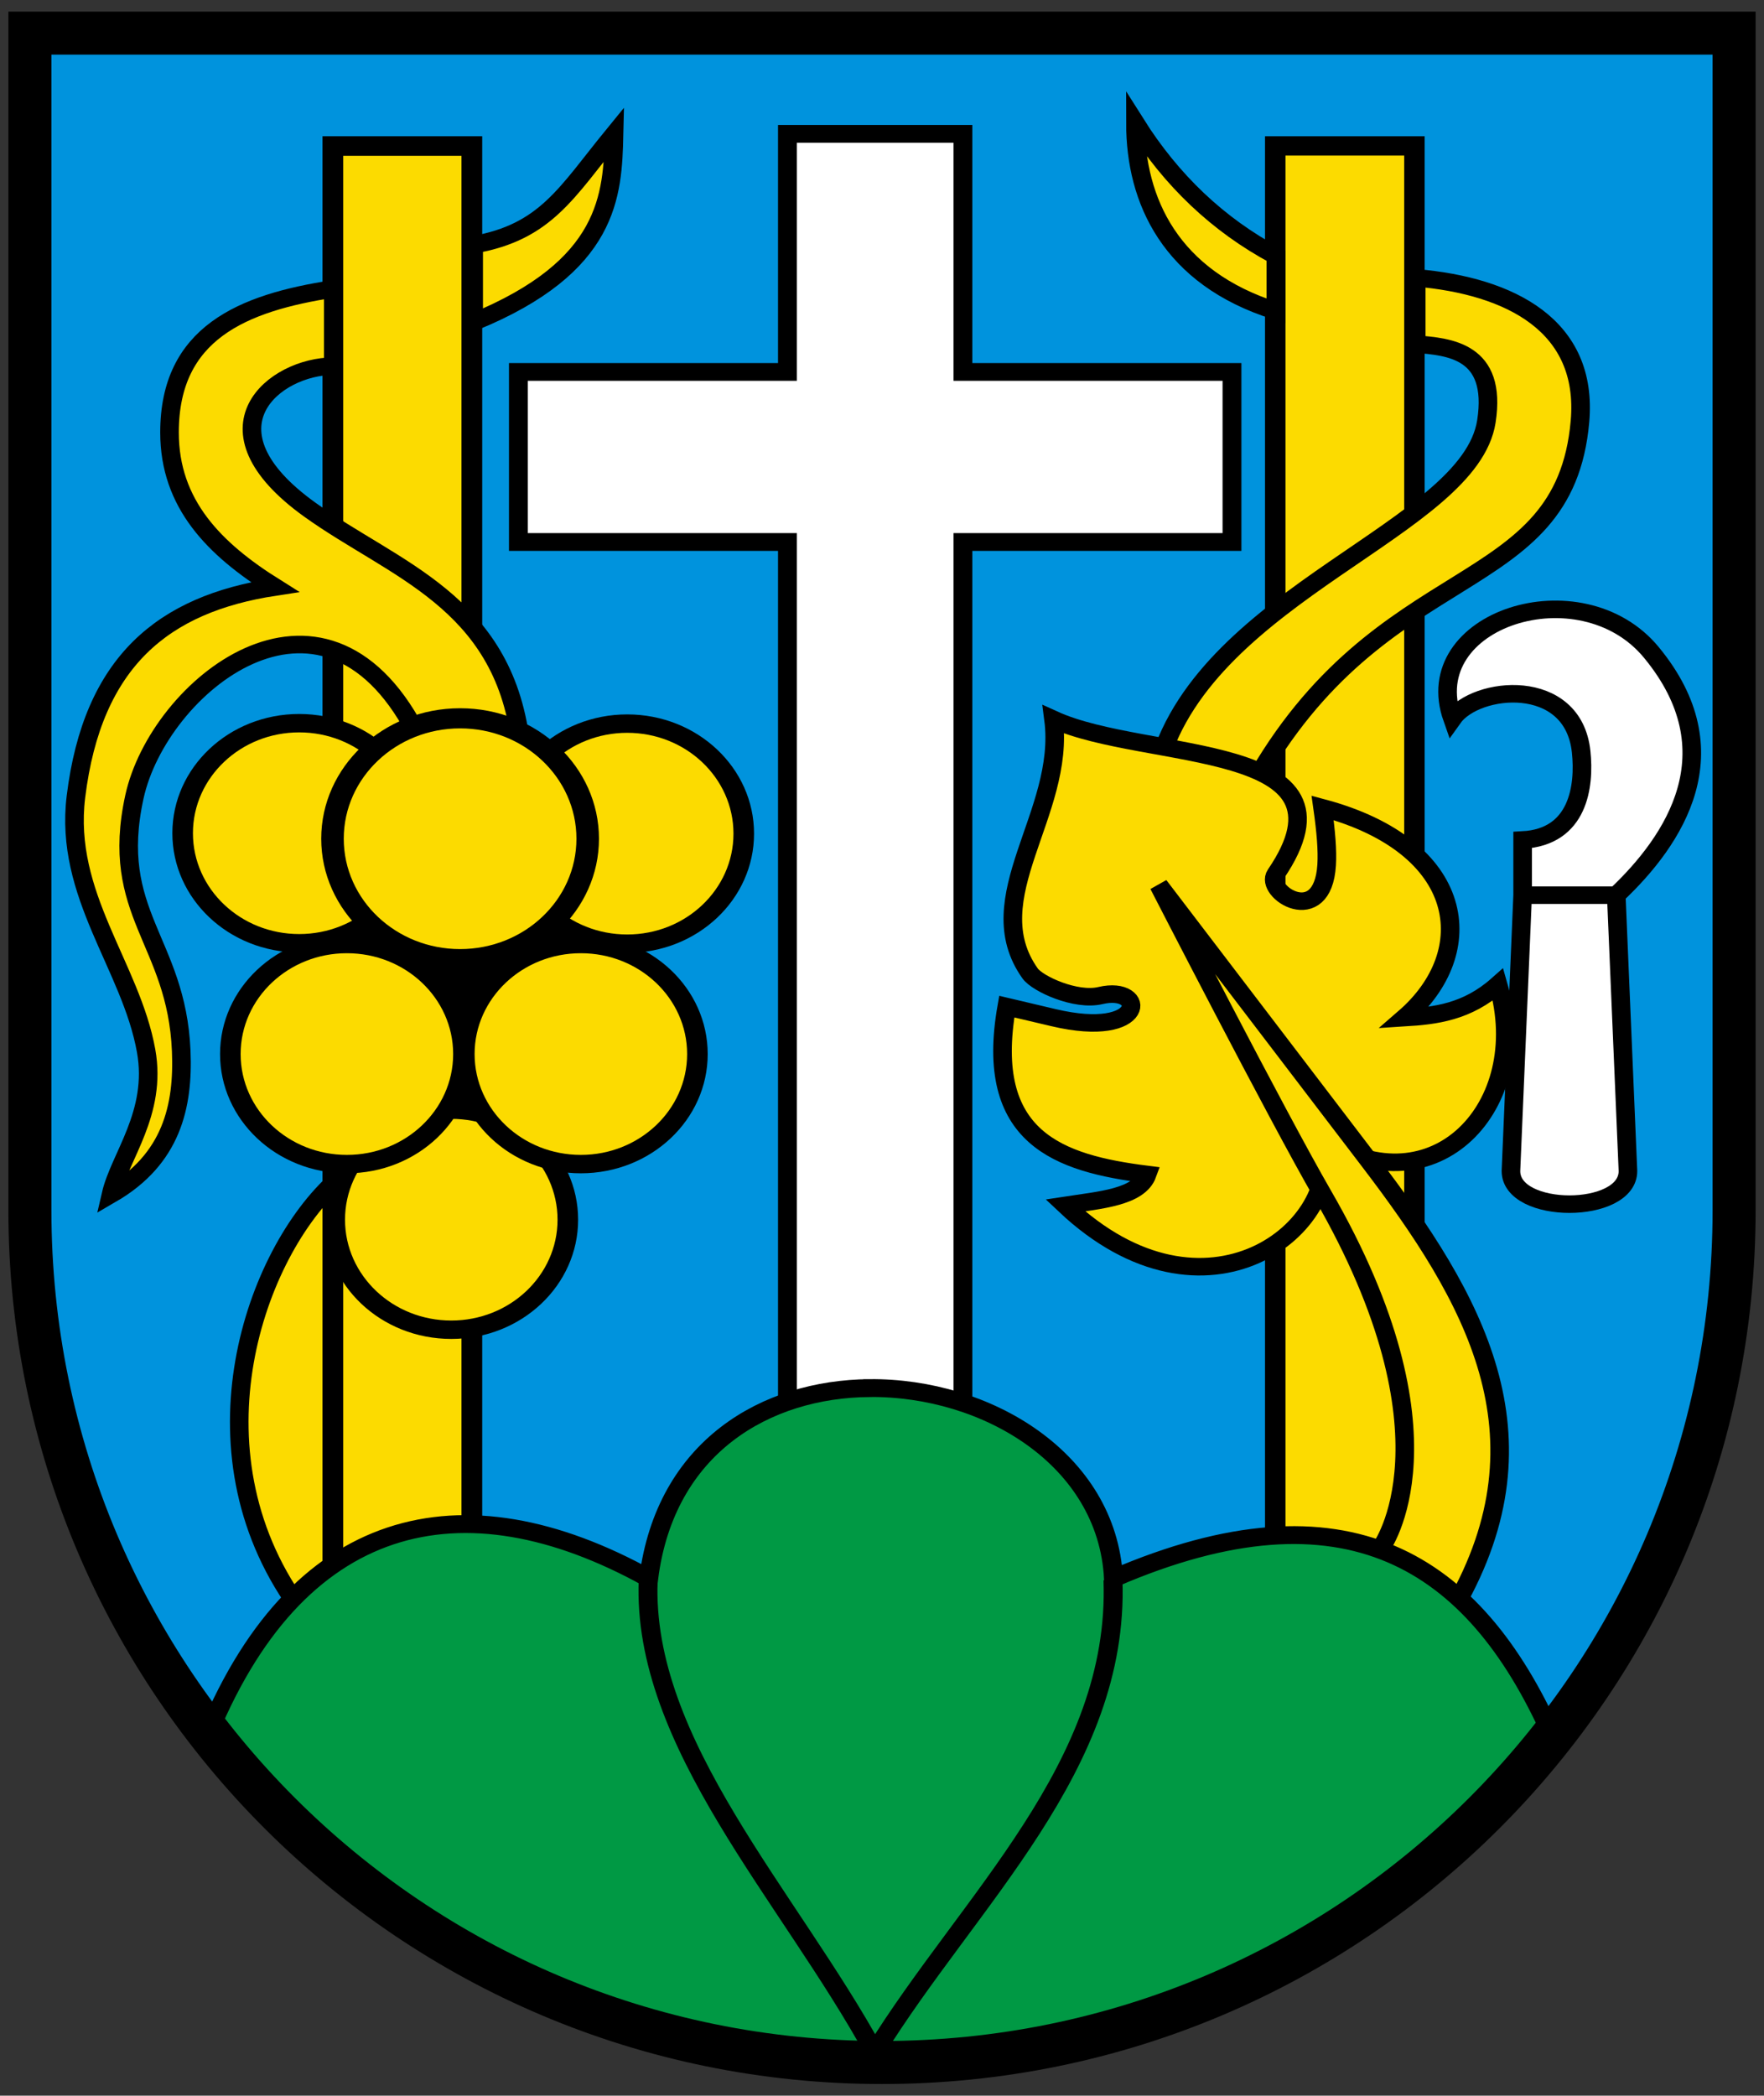
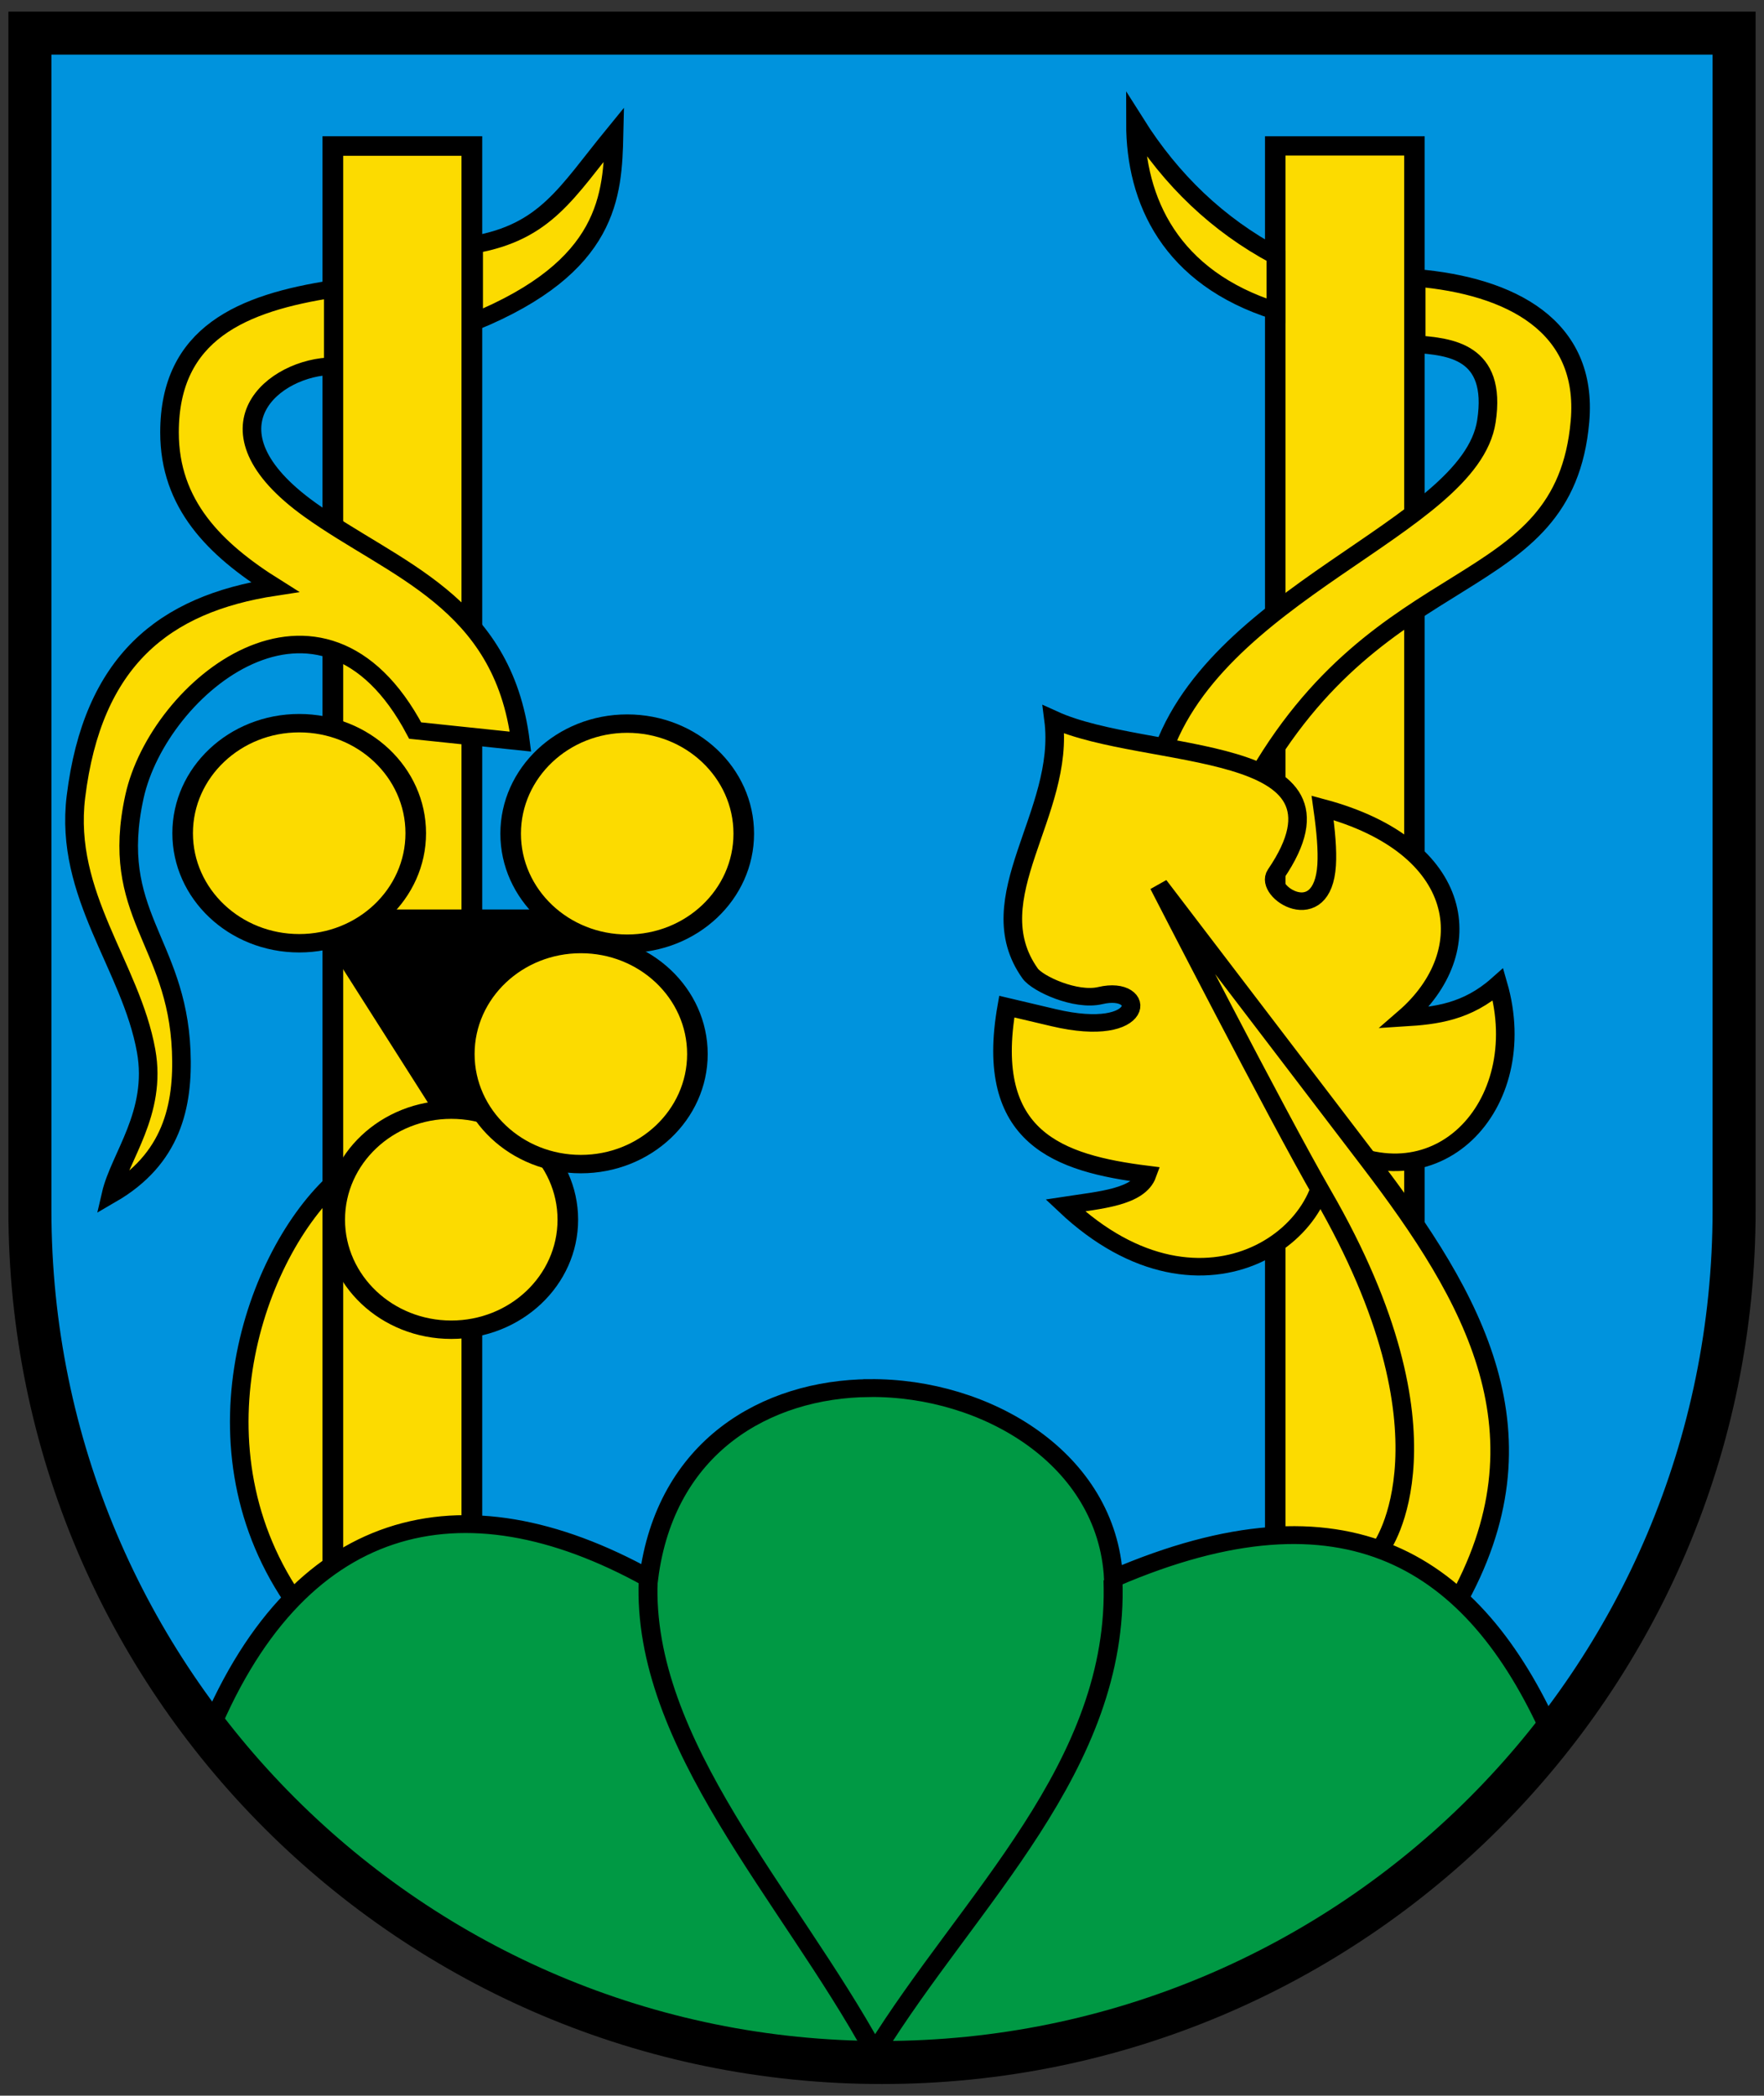
<svg xmlns="http://www.w3.org/2000/svg" width="410" height="487">
  <rect width="100%" height="100%" fill="#333333" stroke="none" />
  <path d="M6.951 7.698v284.605c0 103.15 88.667 186.77 198.051 186.77 109.384 0 198.051-83.62 198.051-186.77V7.698z" fill="#0093dd" stroke-width="1.563" />
  <g stroke="#000" stroke-width="1.589">
-     <path d="M270.03 28.792v90.551h-96.508v64.679h96.508v331.08h62.94v-331.08h96.508v-64.679H332.97V28.792z" fill="#fff" fill-rule="evenodd" stroke-width="6.758" transform="matrix(.648 0 0 .611 8.043 13.516)" />
    <g fill-rule="evenodd">
      <g fill="#fcdb00">
        <path d="M666.38 715.86c-10-14-4.383-31.859 2.617-38.859l2.383 35.859z" transform="matrix(2.719 0 0 2.566 -1741.546 -1462.203)" />
        <path stroke-width="1.773" d="M668.96 583.06h11.884v131.02H668.96z" transform="matrix(2.719 0 0 2.566 -1741.546 -1462.203)" />
        <path d="M685 637c-1.513-12.743-10.807-15.533-18-21-9.708-7.379-3-13 2-13v-7c-7.771 1.262-14 4-14 13 0 6.48 3.824 10.563 9 14-9.523 1.54-15.579 6.722-17 19-1.03 8.903 4.698 15.329 6 23 .96 5.65-2.258 9.585-3 13 5.175-3.179 6.202-7.966 6-13-.4-9.968-6.183-12.418-4-23 2.06-9.988 16-22 24-6zM681 599c11.615-5.039 11.88-11.474 12-17-4.06 5.262-5.819 8.86-12 10z" transform="matrix(2.719 0 0 2.566 -1741.546 -1462.203)" />
      </g>
      <path d="m668 653 12 20 12-20z" transform="matrix(2.719 0 0 2.566 -1741.546 -1462.203)" />
      <g fill="#fcdb00" transform="matrix(2.719 0 0 2.566 -1741.546 -1462.203)">
        <ellipse transform="matrix(1.107 0 0 1.049 -73.674 -32.499)" cx="680" cy="679.5" rx="9" ry="9.5" />
-         <ellipse transform="matrix(1.107 0 0 1.049 -82.597 -47.499)" cx="680" cy="679.5" rx="9" ry="9.5" />
        <ellipse transform="matrix(1.107 0 0 1.049 -62.597 -47.499)" cx="680" cy="679.5" rx="9" ry="9.5" />
        <ellipse transform="matrix(1.107 0 0 1.049 -58.635 -67.46)" cx="680" cy="679.5" rx="9" ry="9.5" />
        <ellipse transform="matrix(1.107 0 0 1.049 -86.674 -67.499)" cx="680" cy="679.5" rx="9" ry="9.5" />
-         <ellipse transform="matrix(1.212 0 0 1.148 -144.32 -134.27)" cx="680" cy="679.5" rx="9" ry="9.5" />
      </g>
    </g>
    <g fill="#fcdb00" fill-rule="evenodd">
      <path stroke-width="1.749" d="M750.95 583.05h11.899v127.32H750.95z" transform="matrix(2.719 0 0 2.566 -1745.434 -1462.203)" />
      <path d="M751 593c-4.955-2.806-8.93-6.837-12-12 0 7 3 14 12 17zM763 595c8.06.728 14.718 4.335 14 13-1.347 16.261-17 12-28 33l-8-2c4.224-15.511 26.579-21.262 28-31 .94-6.45-3.224-6.75-6-7z" transform="matrix(2.719 0 0 2.566 -1745.434 -1462.203)" />
      <path d="M755 673c9.552 6.446 18-3 15-14-2.654 2.5-5.348 2.825-8 3 6.541-6 5.28-15.513-7-19 .287 2.156.422 3.857.344 5.178C755 654 749.965 650.609 751 649c7.817-12.156-11.05-10.163-19-14 1.041 8.489-6.588 16.182-2 23 .624.927 3.887 2.528 6 2 4-1 4 4-4 2l-4-1c-1.982 11.925 4.454 14.2 12 15.203-.712 2.067-4.025 2.314-7 2.797 12 12 24 2 22-6z" transform="matrix(2.719 0 0 2.566 -1745.434 -1462.203)" />
      <path d="M766.34 715.25c8.34-15.487 1.601-27.824-7.345-40.248l-18-25s10.14 20.922 14 28c12 22 5 32 5 32z" transform="matrix(2.719 0 0 2.566 -1745.434 -1462.203)" />
    </g>
-     <path d="M567.31 318.35c20.985-20.985 41.97-54.56 12.591-92.333-25.336-32.575-83.939-12.591-71.348 25.182 8.394-12.591 43.276-16.319 46.166 12.591 1.306 13.06-.917 32.44-20.985 33.576v20.985h33.576-33.576l-4.197 104.92c0 16.788 41.969 16.788 41.969 0z" fill="#fff" fill-rule="evenodd" stroke-width="6.668" transform="matrix(.648 0 0 .611 8.043 13.516)" />
    <path transform="matrix(.648 0 0 .611 8.028 13.502)" d="M299.44 505.84c-37.071.342-73.144 22.273-79.156 72.375-67.067-39.451-126.87-24.307-159.22 62.25 29.81 40.03 69.302 72.389 115 93.531 51.318 20.615 103.44 30.022 156.62 25.875 86.818-8.998 162.62-55.167 211.41-122.38-27.725-65.525-73.488-97.534-157.09-59.281-2.271-45.426-45.548-72.763-87.562-72.375z" fill="#094" fill-rule="evenodd" stroke-width="6.793" />
    <path d="M677 708c-.558 14.53 11.805 28.066 19 42 7.898-13.56 20.559-25.42 20-42" fill="none" transform="matrix(2.77 0 0 2.614 -1724.635 -1483.539)" />
  </g>
  <path d="M6.951 7.698v273.55c0 109.38 88.67 198.05 198.05 198.05s198.05-88.669 198.05-198.05V7.698z" fill="none" stroke="#000" stroke-width="10" />
</svg>